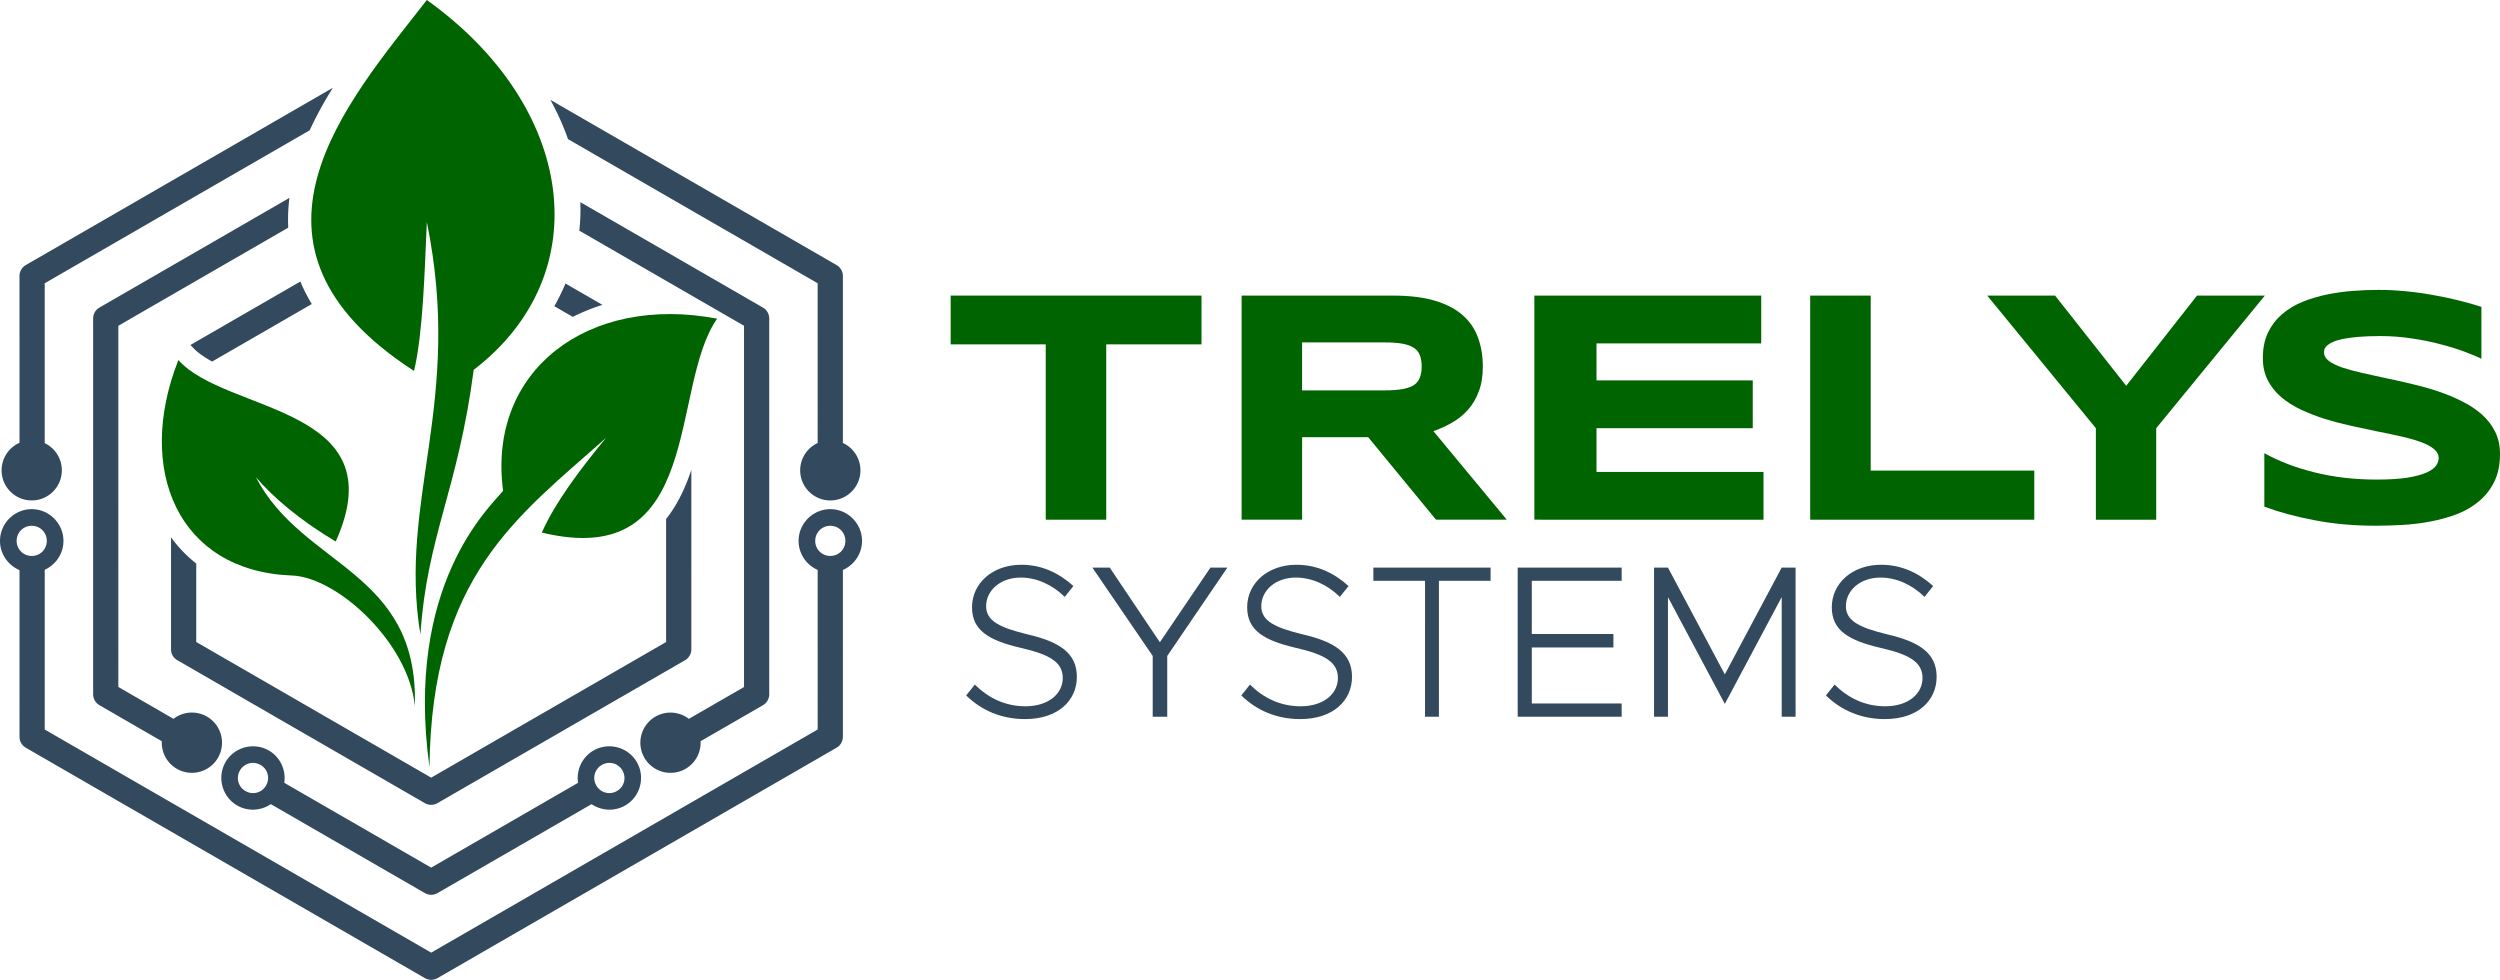
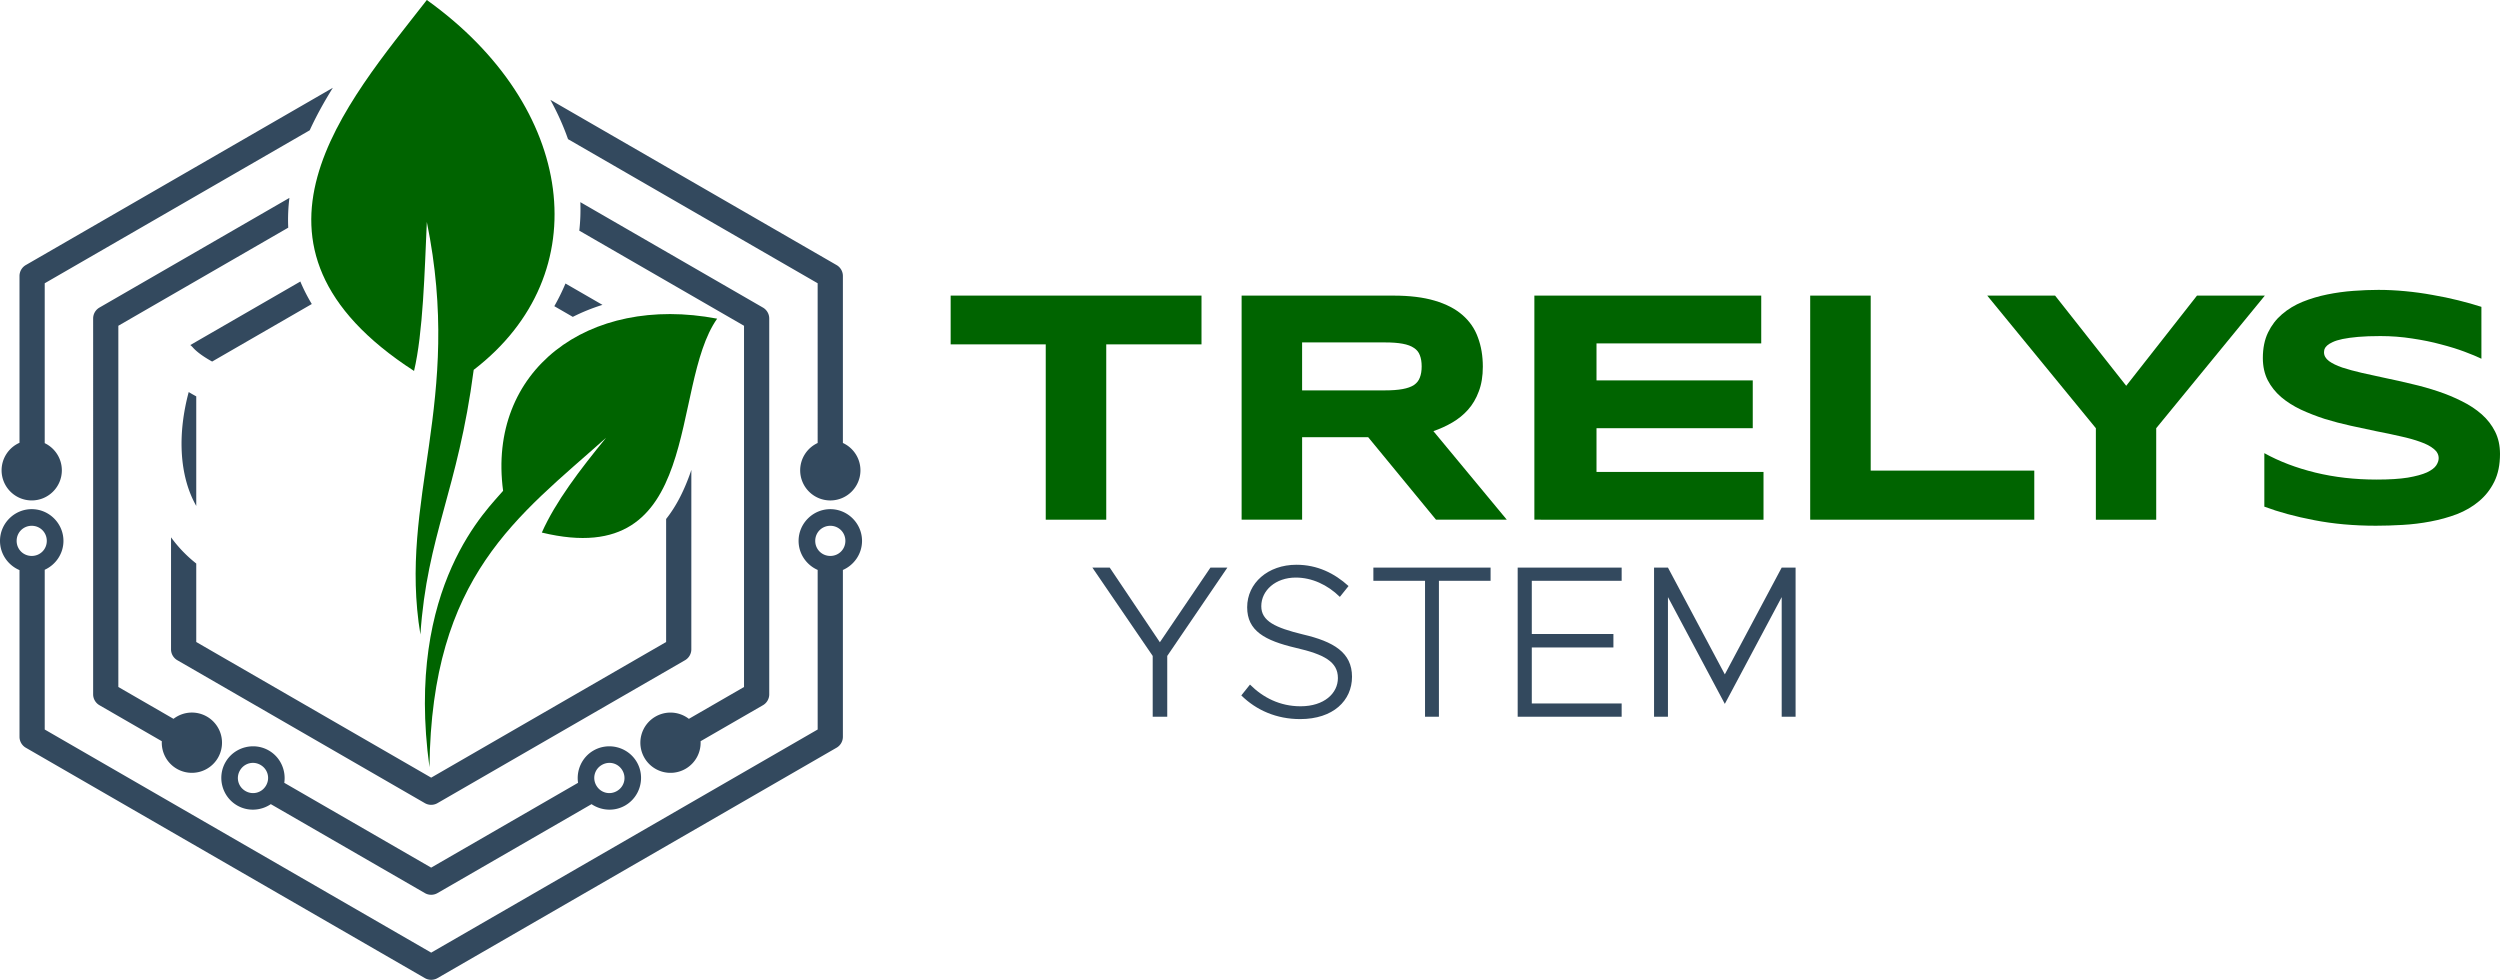
<svg xmlns="http://www.w3.org/2000/svg" xmlns:ns1="http://www.inkscape.org/namespaces/inkscape" xmlns:ns2="http://sodipodi.sourceforge.net/DTD/sodipodi-0.dtd" width="232.417mm" height="91.091mm" viewBox="0 0 232.417 91.091" version="1.1" id="svg9901" ns1:version="0.92.4 (5da689c313, 2019-01-14)" ns2:docname="logo-horizontal-VECTOR.svg">
  <defs id="defs9895" />
  <ns2:namedview id="base" pagecolor="#ffffff" bordercolor="#666666" borderopacity="1.0" ns1:pageopacity="0.0" ns1:pageshadow="2" ns1:zoom="0.39539975" ns1:cx="216.97435" ns1:cy="240.35019" ns1:document-units="mm" ns1:current-layer="layer1" showgrid="false" fit-margin-top="0" fit-margin-left="0" fit-margin-right="0" fit-margin-bottom="0" ns1:window-width="1920" ns1:window-height="991" ns1:window-x="-9" ns1:window-y="-9" ns1:window-maximized="1" />
  <g ns1:label="Layer 1" ns1:groupmode="layer" id="layer1" transform="translate(1.121,-121.335)">
    <path style="color:#000000;font-style:normal;font-variant:normal;font-weight:normal;font-stretch:normal;font-size:medium;line-height:normal;font-family:sans-serif;font-variant-ligatures:normal;font-variant-position:normal;font-variant-caps:normal;font-variant-numeric:normal;font-variant-alternates:normal;font-feature-settings:normal;text-indent:0;text-align:start;text-decoration:none;text-decoration-line:none;text-decoration-style:solid;text-decoration-color:#000000;letter-spacing:normal;word-spacing:normal;text-transform:none;writing-mode:lr-tb;direction:ltr;text-orientation:mixed;dominant-baseline:auto;baseline-shift:baseline;text-anchor:start;white-space:normal;shape-padding:0;clip-rule:nonzero;display:inline;overflow:visible;visibility:visible;opacity:1;isolation:auto;mix-blend-mode:normal;color-interpolation:sRGB;color-interpolation-filters:linearRGB;solid-color:#000000;solid-opacity:1;vector-effect:none;fill:#33495e;fill-opacity:1;fill-rule:nonzero;stroke:none;stroke-width:2.345;stroke-linecap:round;stroke-linejoin:round;stroke-miterlimit:4;stroke-dasharray:none;stroke-dashoffset:0;stroke-opacity:1;paint-order:stroke fill markers;color-rendering:auto;image-rendering:auto;shape-rendering:auto;text-rendering:auto;enable-background:accumulate" d="m 38.924,124.463 c -1.125,1.441 -2.278,2.925 -3.368,4.433 l 3.409,-1.968 5.496,3.173 c -1.465,-1.946 -3.316,-3.847 -5.537,-5.638 z m -9.101,5.034 -28.545,16.48 a 1.173,1.173 0 0 0 -0.55,0.729 1.173,1.173 0 0 0 -0.037,0.287 l 8.41e-4,15.507 a 2.801,2.801 0 0 0 -1.665,2.558 2.801,2.801 0 0 0 2.801,2.801 2.801,2.801 0 0 0 2.801,-2.801 2.801,2.801 0 0 0 -1.593,-2.524 V 147.67 L 27.673,133.447 c 0.623,-1.36 1.356,-2.675 2.15,-3.949 z m 20.222,1.119 c 0.66,1.199 1.209,2.42 1.641,3.655 l 23.207,13.397 8.8e-4,14.852 a 2.801,2.801 0 0 0 -1.625,2.539 2.801,2.801 0 0 0 2.801,2.801 2.801,2.801 0 0 0 2.802,-2.801 2.801,2.801 0 0 0 -1.632,-2.542 l 4.2e-4,-15.525 a 1.173,1.173 0 0 0 -0.587,-1.015 z m -11.052,1.688 a 1.173,1.173 0 0 0 -0.613,0.157 l -7.358,4.248 c -0.212,0.547 -0.395,1.093 -0.543,1.636 -0.146,0.534 -0.261,1.062 -0.344,1.584 l 8.832,-5.1 9.546,5.511 c -0.026,-0.54 -0.078,-1.084 -0.162,-1.631 -0.067,-0.438 -0.156,-0.88 -0.265,-1.323 l -8.532,-4.926 a 1.173,1.173 0 0 0 -0.559,-0.157 z m -13.206,7.427 -17.663,10.198 a 1.173,1.173 0 0 0 -0.551,0.729 1.173,1.173 0 0 0 -0.035,0.286 l -4.2e-4,34.937 a 1.173,1.173 0 0 0 0.586,1.015 l 5.799,3.348 a 2.801,2.801 0 0 0 1.394,2.563 2.801,2.801 0 0 0 3.827,-1.025 2.801,2.801 0 0 0 -1.026,-3.827 2.801,2.801 0 0 0 -1.334,-0.375 2.801,2.801 0 0 0 -1.774,0.583 l -5.128,-2.961 -4.2e-4,-33.582 15.795,-9.12 c -0.044,-0.932 -0.003,-1.858 0.109,-2.771 z m 27.045,0.397 c 0.033,0.888 10e-4,1.773 -0.098,2.651 l 15.314,8.842 4.2e-4,33.583 -5.127,2.96 a 2.801,2.801 0 0 0 -1.774,-0.582 2.801,2.801 0 0 0 -1.335,0.375 2.801,2.801 0 0 0 -1.025,3.827 2.801,2.801 0 0 0 3.826,1.025 2.801,2.801 0 0 0 1.397,-2.565 l 5.797,-3.347 a 1.173,1.173 0 0 0 0.586,-1.015 l -8.4e-4,-34.937 a 1.173,1.173 0 0 0 -0.586,-1.016 z m -12.162,1.341 a 2.169,2.169 0 0 1 0.016,0.061 c 0.213,1.036 0.395,2.023 0.555,2.977 l 5.517,3.186 c 0.398,-0.699 0.726,-1.412 0.987,-2.138 z m -4.287,0.506 -5.78,3.337 c 0.079,0.219 0.164,0.438 0.259,0.658 0.209,0.48 0.463,0.967 0.764,1.459 l 4.512,-2.605 z m -9.58,5.531 -10.232,5.907 a 1.779,1.779 0 0 1 0.228,0.215 c 0.383,0.435 1.011,0.88 1.801,1.32 l 9.265,-5.349 c -0.377,-0.627 -0.706,-1.261 -0.984,-1.902 -0.029,-0.064 -0.051,-0.128 -0.078,-0.192 z m 24.646,0.186 c -0.299,0.715 -0.645,1.419 -1.038,2.108 l 1.721,0.994 c 0.871,-0.443 1.792,-0.815 2.756,-1.117 z m 8.112,4.684 c -1.252,0.105 -2.433,0.332 -3.53,0.67 l 4.775,2.757 v 4.245 c 0.237,-1.051 0.464,-2.124 0.705,-3.188 0.225,-0.993 0.49,-1.959 0.799,-2.896 z m -43.139,5.407 c -1.027,3.841 -0.851,7.427 0.43,10.07 0.086,0.177 0.178,0.349 0.272,0.519 v -10.188 c -0.238,-0.129 -0.472,-0.262 -0.702,-0.401 z m 46.729,7.237 c -0.026,0.072 -0.047,0.146 -0.072,0.218 -0.542,1.547 -1.252,3.059 -2.273,4.346 v 11.437 l -21.841,12.61 -21.841,-12.61 v -7.295 c -0.897,-0.707 -1.683,-1.526 -2.345,-2.437 l -4.2e-4,10.41 a 1.173,1.173 0 0 0 0.587,1.015 l 23.012,13.287 a 1.173,1.173 0 0 0 1.173,-8.4e-4 l 23.013,-13.286 a 1.173,1.173 0 0 0 0.586,-1.015 z m -61.322,3.649 c -1.619,0 -2.95,1.33 -2.95,2.95 0,1.217 0.752,2.27 1.813,2.718 l 8.09e-4,15.495 a 1.173,1.173 0 0 0 0.585,1.016 l 37.102,21.42 a 1.173,1.173 0 0 0 1.172,-8.5e-4 l 37.101,-21.42 a 1.173,1.173 0 0 0 0.587,-1.015 l 4.2e-4,-15.509 c 1.043,-0.456 1.779,-1.498 1.779,-2.703 0,-1.619 -1.329,-2.95 -2.948,-2.95 -1.619,0 -2.95,1.33 -2.95,2.95 0,1.202 0.733,2.242 1.773,2.699 l 8.4e-4,14.836 -35.929,20.744 -35.929,-20.743 v -14.851 c 1.023,-0.464 1.741,-1.495 1.741,-2.685 0,-1.619 -1.329,-2.95 -2.948,-2.95 z m 0,1.548 c 0.783,0 1.4,0.619 1.4,1.402 0,0.783 -0.617,1.4 -1.4,1.4 -0.783,0 -1.402,-0.617 -1.402,-1.4 0,-0.783 0.619,-1.402 1.402,-1.402 z m 74.242,0 c 0.783,0 1.4,0.619 1.4,1.402 0,0.783 -0.617,1.4 -1.4,1.4 -0.783,0 -1.402,-0.617 -1.402,-1.4 0,-0.783 0.619,-1.402 1.402,-1.402 z m -53.589,20.501 c -1.047,-0.026 -2.08,0.506 -2.636,1.47 -0.81,1.402 -0.322,3.218 1.08,4.028 1.006,0.581 2.223,0.492 3.13,-0.122 l 14.322,8.269 a 1.173,1.173 0 0 0 1.172,0 l 14.323,-8.269 c 0.907,0.613 2.125,0.703 3.131,0.122 1.402,-0.81 1.89,-2.626 1.08,-4.028 -0.557,-0.964 -1.59,-1.495 -2.637,-1.47 -0.476,0.013 -0.954,0.138 -1.393,0.391 -1.076,0.622 -1.61,1.836 -1.435,3.001 l -13.656,7.885 -13.656,-7.885 c 0.175,-1.165 -0.358,-2.38 -1.435,-3.002 -0.438,-0.253 -0.917,-0.379 -1.393,-0.391 z m -0.047,1.54 c 0.226,0.006 0.454,0.069 0.665,0.191 0.678,0.391 0.903,1.236 0.512,1.914 -0.391,0.678 -1.235,0.904 -1.913,0.512 -0.678,-0.391 -0.905,-1.235 -0.514,-1.913 0.269,-0.466 0.753,-0.719 1.25,-0.704 z m 33.061,0 c 0.496,-0.016 0.98,0.238 1.249,0.704 0.391,0.678 0.164,1.522 -0.514,1.913 -0.678,0.391 -1.521,0.166 -1.913,-0.512 -0.391,-0.678 -0.166,-1.523 0.511,-1.914 0.212,-0.122 0.44,-0.184 0.666,-0.191 z" id="path1429" ns1:connector-curvature="0" ns1:export-xdpi="300.85699" ns1:export-ydpi="300.85699" />
    <path ns2:nodetypes="cccccc" ns1:connector-curvature="0" id="path1443" d="m 65.551,150.96 c -4.472,6.338 -1.163,23.546 -16.3,19.886 1.268,-2.857 3.527,-5.824 5.972,-8.811 -8.195,7.318 -16.226,12.793 -16.417,30.626 -2.326,-16.939 5.573,-24.15 6.845,-25.696 -1.488,-11.162 7.869,-18.294 19.9,-16.004 z" style="opacity:1;fill:#006400;fill-opacity:1;fill-rule:nonzero;stroke:none;stroke-width:2.659;stroke-linecap:round;stroke-linejoin:round;stroke-miterlimit:4;stroke-dasharray:none;stroke-dashoffset:0;stroke-opacity:1;paint-order:stroke fill markers" ns1:export-xdpi="300.85699" ns1:export-ydpi="300.85699" />
-     <path style="opacity:1;fill:#006400;fill-opacity:1;fill-rule:nonzero;stroke:none;stroke-width:2.296;stroke-linecap:round;stroke-linejoin:round;stroke-miterlimit:4;stroke-dasharray:none;stroke-dashoffset:0;stroke-opacity:1;paint-order:stroke fill markers" d="m 15.464,154.806 c 4.38,4.972 20.316,4.223 14.626,16.874 -3.35,-1.998 -5.853,-4.133 -7.421,-5.985 4.323,8.382 15.159,8.66 14.776,21.288 -0.541,-5.824 -7.153,-11.986 -11.429,-12.145 -10.613,-0.394 -14.569,-9.874 -10.552,-20.032 z" id="path1473" ns1:connector-curvature="0" ns2:nodetypes="ccccsc" ns1:export-xdpi="300.85699" ns1:export-ydpi="300.85699" />
    <path style="opacity:1;fill:#006400;fill-opacity:1;fill-rule:nonzero;stroke:none;stroke-width:3.586;stroke-linecap:round;stroke-linejoin:round;stroke-miterlimit:4;stroke-dasharray:none;stroke-dashoffset:0;stroke-opacity:1;paint-order:stroke fill markers" d="m 38.56,121.335 c -7.441,9.567 -19.298,22.773 -1.189,34.486 0.837,-3.539 0.984,-9.219 1.189,-13.851 3.423,16.763 -2.678,25.803 -0.597,38.352 0.619,-9.211 3.481,-13.366 4.954,-24.604 11.614,-8.912 9.472,-24.497 -4.357,-34.383 z" id="path1475" ns1:connector-curvature="0" ns2:nodetypes="cccccc" ns1:export-xdpi="300.85699" ns1:export-ydpi="300.85699" />
    <g aria-label="TRELYS" style="font-style:normal;font-variant:normal;font-weight:bold;font-stretch:normal;font-size:31.053px;line-height:1.2;font-family:Syncopate;-inkscape-font-specification:'Syncopate Bold';text-align:justify;writing-mode:lr-tb;direction:ltr;text-orientation:upright;text-anchor:start;opacity:1;fill:#006400;fill-opacity:1;fill-rule:nonzero;stroke:none;stroke-width:43.237;stroke-linecap:round;stroke-linejoin:round;stroke-miterlimit:4;stroke-dasharray:none;stroke-dashoffset:0;stroke-opacity:1;paint-order:stroke fill markers" id="text1479">
      <path d="m 101.723,153.35 v 16.3 h -5.625 v -16.3 h -8.84 v -4.534 h 23.32 v 4.534 z" style="font-style:normal;font-variant:normal;font-weight:bold;font-stretch:normal;font-family:Syncopate;-inkscape-font-specification:'Syncopate Bold';fill:#006400;fill-opacity:1;stroke:none;stroke-width:43.237" id="path10466" ns1:connector-curvature="0" />
      <path d="m 119.933,169.65 h -5.625 v -20.833 h 14.101 q 2.274,0 3.851,0.47 1.592,0.47 2.578,1.334 1.001,0.864 1.44,2.092 0.455,1.213 0.455,2.714 0,1.319 -0.379,2.305 -0.364,0.986 -1.001,1.698 -0.622,0.697 -1.456,1.183 -0.834,0.485 -1.759,0.804 l 6.823,8.233 h -6.58 l -6.308,-7.672 h -6.141 z m 11.114,-14.253 q 0,-0.607 -0.167,-1.031 -0.152,-0.425 -0.546,-0.682 -0.394,-0.273 -1.061,-0.394 -0.652,-0.121 -1.638,-0.121 h -7.703 v 4.458 h 7.703 q 0.986,0 1.638,-0.121 0.667,-0.121 1.061,-0.379 0.394,-0.273 0.546,-0.697 0.167,-0.425 0.167,-1.031 z" style="font-style:normal;font-variant:normal;font-weight:bold;font-stretch:normal;font-family:Syncopate;-inkscape-font-specification:'Syncopate Bold';fill:#006400;fill-opacity:1;stroke:none;stroke-width:43.237" id="path10468" ns1:connector-curvature="0" />
      <path d="m 141.524,169.65 v -20.833 h 21.091 v 4.443 h -15.314 v 3.442 h 14.526 v 4.443 h -14.526 v 4.064 h 15.526 v 4.443 z" style="font-style:normal;font-variant:normal;font-weight:bold;font-stretch:normal;font-family:Syncopate;-inkscape-font-specification:'Syncopate Bold';fill:#006400;fill-opacity:1;stroke:none;stroke-width:43.237" id="path10470" ns1:connector-curvature="0" />
      <path d="m 167.167,169.65 v -20.833 h 5.625 v 16.269 h 15.208 v 4.564 z" style="font-style:normal;font-variant:normal;font-weight:bold;font-stretch:normal;font-family:Syncopate;-inkscape-font-specification:'Syncopate Bold';fill:#006400;fill-opacity:1;stroke:none;stroke-width:43.237" id="path10472" ns1:connector-curvature="0" />
      <path d="m 199.335,161.144 v 8.506 h -5.61 v -8.506 l -10.098,-12.327 h 6.308 l 6.611,8.385 6.58,-8.385 h 6.308 z" style="font-style:normal;font-variant:normal;font-weight:bold;font-stretch:normal;font-family:Syncopate;-inkscape-font-specification:'Syncopate Bold';fill:#006400;fill-opacity:1;stroke:none;stroke-width:43.237" id="path10474" ns1:connector-curvature="0" />
      <path d="m 229.568,154.685 q -0.591,-0.288 -1.562,-0.652 -0.97,-0.364 -2.199,-0.682 -1.228,-0.334 -2.669,-0.546 -1.44,-0.227 -2.957,-0.227 -1.213,0 -2.077,0.076 -0.849,0.076 -1.44,0.197 -0.576,0.121 -0.925,0.288 -0.334,0.152 -0.516,0.318 -0.182,0.167 -0.243,0.334 -0.045,0.167 -0.045,0.303 0,0.455 0.455,0.804 0.455,0.334 1.243,0.606 0.788,0.258 1.835,0.5 1.046,0.227 2.214,0.485 1.183,0.243 2.426,0.546 1.258,0.288 2.426,0.682 1.183,0.394 2.229,0.925 1.046,0.516 1.835,1.213 0.788,0.697 1.243,1.607 0.455,0.91 0.455,2.077 0,1.501 -0.531,2.578 -0.531,1.077 -1.425,1.819 -0.879,0.743 -2.047,1.198 -1.168,0.44 -2.456,0.682 -1.274,0.243 -2.593,0.318 -1.304,0.076 -2.487,0.076 -3.093,0 -5.731,-0.516 -2.623,-0.5 -4.64,-1.258 v -4.973 q 2.077,1.152 4.731,1.804 2.669,0.652 5.701,0.652 1.789,0 2.911,-0.182 1.137,-0.197 1.774,-0.485 0.637,-0.303 0.864,-0.652 0.227,-0.349 0.227,-0.667 0,-0.5 -0.455,-0.864 -0.455,-0.379 -1.243,-0.652 -0.788,-0.288 -1.835,-0.516 -1.046,-0.243 -2.229,-0.47 -1.168,-0.243 -2.411,-0.516 -1.243,-0.273 -2.426,-0.637 -1.168,-0.379 -2.214,-0.864 -1.046,-0.5 -1.835,-1.168 -0.788,-0.682 -1.243,-1.562 -0.455,-0.895 -0.455,-2.062 0,-1.38 0.485,-2.381 0.485,-1.001 1.304,-1.698 0.834,-0.713 1.91,-1.152 1.092,-0.44 2.29,-0.682 1.198,-0.243 2.426,-0.334 1.228,-0.091 2.335,-0.091 1.213,0 2.487,0.121 1.289,0.121 2.532,0.349 1.243,0.212 2.396,0.5 1.167,0.288 2.153,0.606 z" style="font-style:normal;font-variant:normal;font-weight:bold;font-stretch:normal;font-family:Syncopate;-inkscape-font-specification:'Syncopate Bold';fill:#006400;fill-opacity:1;stroke:none;stroke-width:43.237" id="path10476" ns1:connector-curvature="0" />
    </g>
    <g aria-label="SYSTEMS" style="font-style:normal;font-variant:normal;font-weight:normal;font-stretch:normal;font-size:20.18px;line-height:1.2;font-family:Metropolis;-inkscape-font-specification:Metropolis;text-align:justify;writing-mode:lr-tb;direction:ltr;text-orientation:upright;text-anchor:start;opacity:1;fill:#33495e;fill-opacity:1;fill-rule:nonzero;stroke:none;stroke-width:28.098;stroke-linecap:round;stroke-linejoin:round;stroke-miterlimit:4;stroke-dasharray:none;stroke-dashoffset:0;stroke-opacity:1;paint-order:stroke fill markers" id="text1483">
-       <path d="m 94.169,188.187 c 3.067,0 4.823,-1.715 4.823,-3.935 0,-2.26 -1.715,-3.269 -4.561,-3.935 -2.563,-0.626 -3.874,-1.231 -3.874,-2.623 0,-1.473 1.332,-2.664 3.209,-2.664 1.493,0 2.946,0.666 4.096,1.796 l 0.807,-1.009 c -1.312,-1.191 -2.906,-1.978 -4.843,-1.978 -2.644,0 -4.581,1.695 -4.581,3.955 0,2.179 1.614,3.087 4.54,3.774 2.623,0.605 3.895,1.291 3.895,2.805 0,1.413 -1.271,2.623 -3.471,2.623 -1.917,0 -3.491,-0.807 -4.702,-2.018 l -0.807,1.009 c 1.392,1.372 3.269,2.2 5.469,2.2 z" style="font-style:normal;font-variant:normal;font-weight:normal;font-stretch:normal;font-family:Metropolis;-inkscape-font-specification:Metropolis;fill:#33495e;fill-opacity:1;stroke:none;stroke-width:28.098" id="path10479" ns1:connector-curvature="0" />
      <path d="m 106.042,187.965 h 1.352 v -5.65 l 5.59,-8.213 h -1.574 l -4.702,6.942 -4.662,-6.942 h -1.614 l 5.61,8.213 z" style="font-style:normal;font-variant:normal;font-weight:normal;font-stretch:normal;font-family:Metropolis;-inkscape-font-specification:Metropolis;fill:#33495e;fill-opacity:1;stroke:none;stroke-width:28.098" id="path10481" ns1:connector-curvature="0" />
      <path d="m 119.748,188.187 c 3.067,0 4.823,-1.715 4.823,-3.935 0,-2.26 -1.715,-3.269 -4.561,-3.935 -2.563,-0.626 -3.874,-1.231 -3.874,-2.623 0,-1.473 1.332,-2.664 3.209,-2.664 1.493,0 2.946,0.666 4.096,1.796 l 0.807,-1.009 c -1.312,-1.191 -2.906,-1.978 -4.843,-1.978 -2.644,0 -4.581,1.695 -4.581,3.955 0,2.179 1.614,3.087 4.54,3.774 2.623,0.605 3.895,1.291 3.895,2.805 0,1.413 -1.271,2.623 -3.471,2.623 -1.917,0 -3.491,-0.807 -4.702,-2.018 l -0.807,1.009 c 1.392,1.372 3.269,2.2 5.469,2.2 z" style="font-style:normal;font-variant:normal;font-weight:normal;font-stretch:normal;font-family:Metropolis;-inkscape-font-specification:Metropolis;fill:#33495e;fill-opacity:1;stroke:none;stroke-width:28.098" id="path10483" ns1:connector-curvature="0" />
      <path d="m 131.359,187.965 h 1.292 v -12.632 h 4.803 v -1.231 h -10.897 v 1.231 h 4.803 z" style="font-style:normal;font-variant:normal;font-weight:normal;font-stretch:normal;font-family:Metropolis;-inkscape-font-specification:Metropolis;fill:#33495e;fill-opacity:1;stroke:none;stroke-width:28.098" id="path10485" ns1:connector-curvature="0" />
      <path d="m 149.639,175.333 v -1.231 H 139.973 V 187.965 h 9.666 v -1.231 h -8.354 v -5.206 h 7.588 v -1.251 h -7.588 v -4.944 z" style="font-style:normal;font-variant:normal;font-weight:normal;font-stretch:normal;font-family:Metropolis;-inkscape-font-specification:Metropolis;fill:#33495e;fill-opacity:1;stroke:none;stroke-width:28.098" id="path10487" ns1:connector-curvature="0" />
      <path d="m 152.651,187.965 h 1.292 v -11.119 l 5.287,9.928 5.287,-9.928 V 187.965 h 1.292 v -13.863 h -1.292 l -5.287,9.928 -5.287,-9.928 h -1.292 z" style="font-style:normal;font-variant:normal;font-weight:normal;font-stretch:normal;font-family:Metropolis;-inkscape-font-specification:Metropolis;fill:#33495e;fill-opacity:1;stroke:none;stroke-width:28.098" id="path10489" ns1:connector-curvature="0" />
-       <path d="m 174.099,188.187 c 3.067,0 4.823,-1.715 4.823,-3.935 0,-2.26 -1.715,-3.269 -4.561,-3.935 -2.563,-0.626 -3.874,-1.231 -3.874,-2.623 0,-1.473 1.332,-2.664 3.209,-2.664 1.493,0 2.946,0.666 4.096,1.796 l 0.807,-1.009 c -1.312,-1.191 -2.906,-1.978 -4.843,-1.978 -2.644,0 -4.581,1.695 -4.581,3.955 0,2.179 1.614,3.087 4.54,3.774 2.623,0.605 3.895,1.291 3.895,2.805 0,1.413 -1.271,2.623 -3.471,2.623 -1.917,0 -3.491,-0.807 -4.702,-2.018 l -0.807,1.009 c 1.392,1.372 3.269,2.2 5.469,2.2 z" style="font-style:normal;font-variant:normal;font-weight:normal;font-stretch:normal;font-family:Metropolis;-inkscape-font-specification:Metropolis;fill:#33495e;fill-opacity:1;stroke:none;stroke-width:28.098" id="path10491" ns1:connector-curvature="0" />
    </g>
  </g>
</svg>